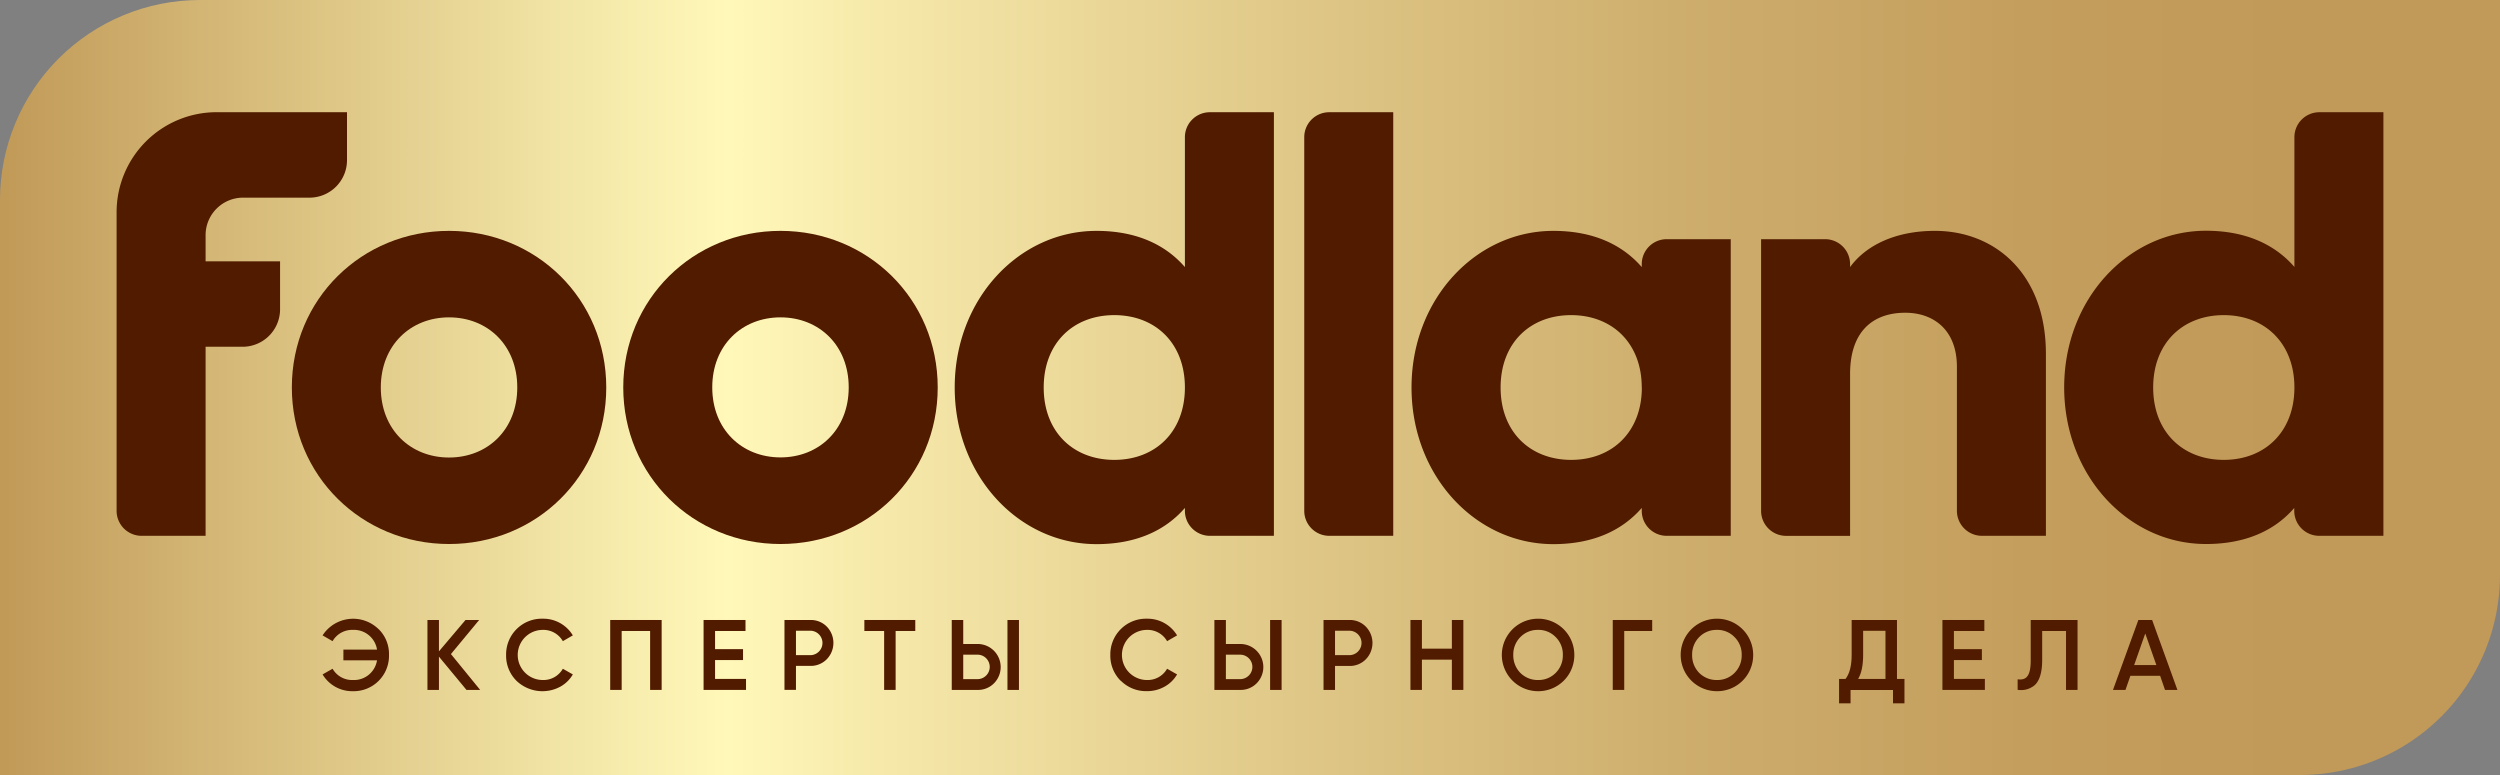
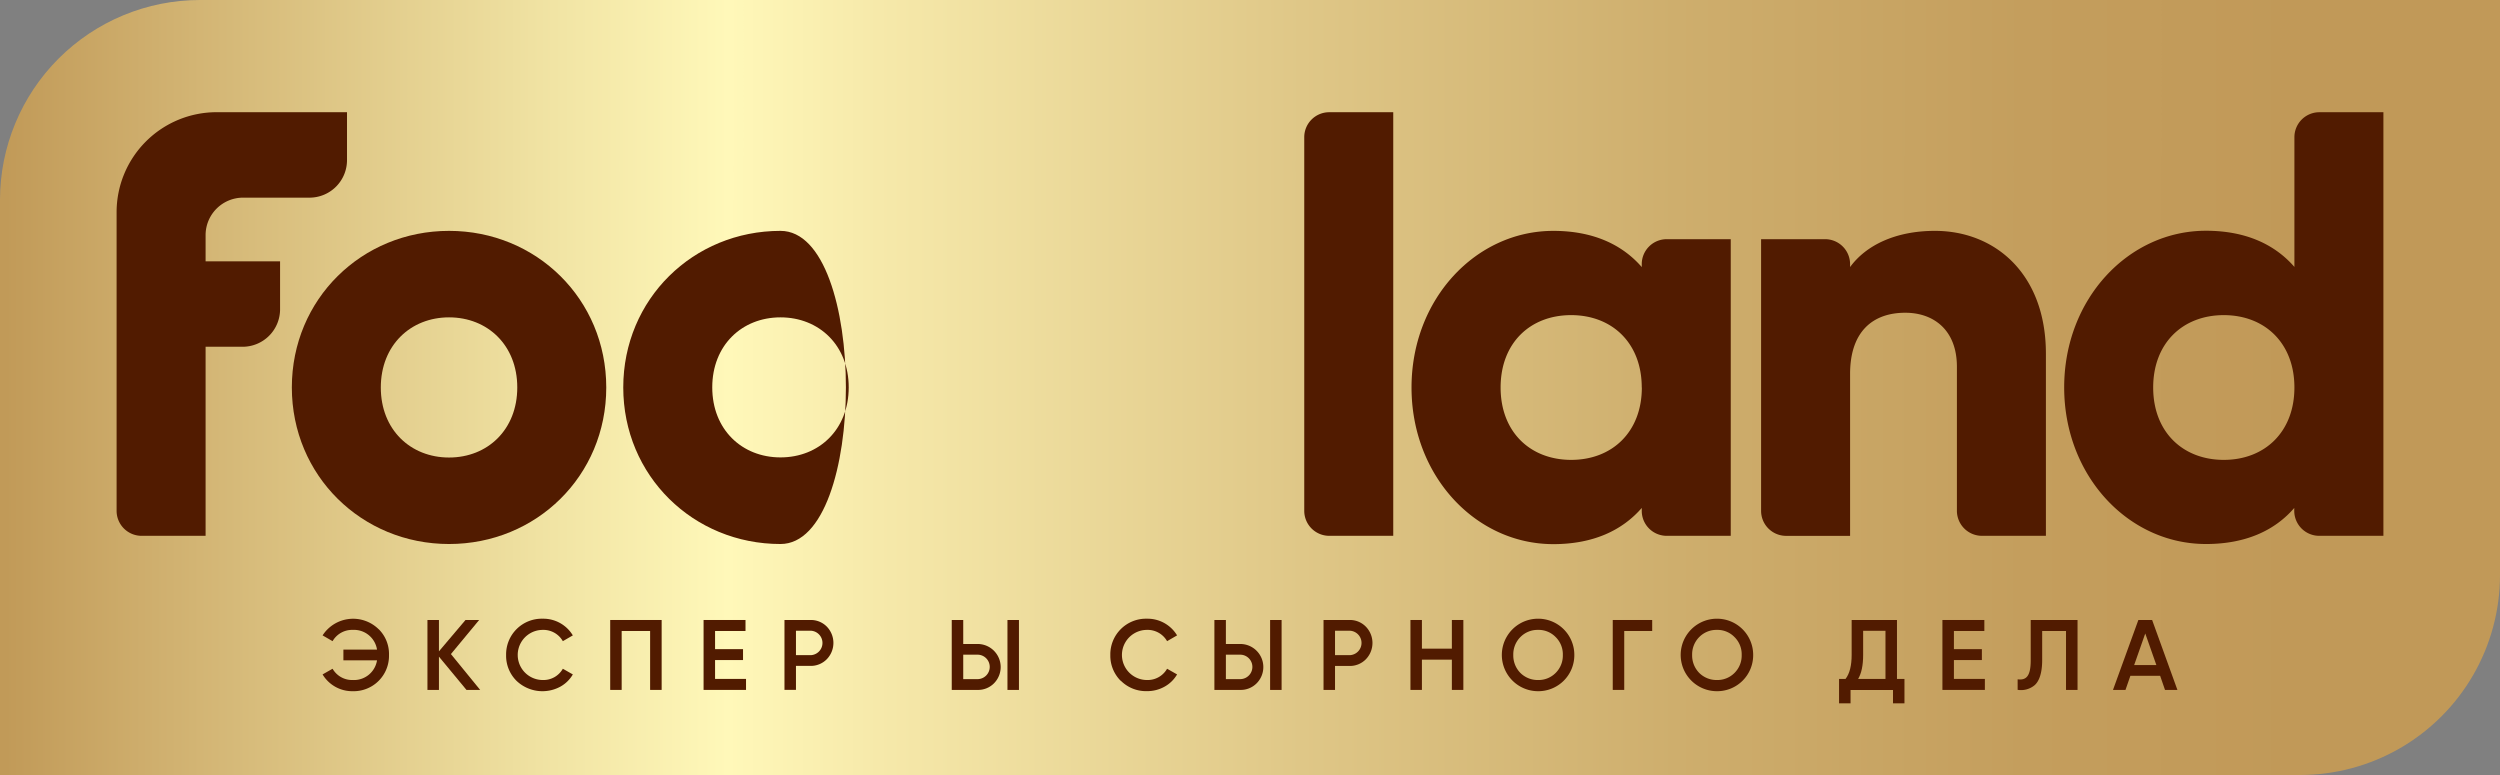
<svg xmlns="http://www.w3.org/2000/svg" viewBox="0 0 818 253.58">
  <rect x="0" y="0" width="818" height="253.58" fill="#808080" stroke="none" />
  <defs>
    <style>.cls-1{fill:none;}.cls-2{clip-path:url(#clip-path);}.cls-3{fill:url(#Безымянный_градиент_2);}.cls-4{fill:#511b00;}</style>
    <clipPath id="clip-path" transform="translate(0 0)">
      <path class="cls-1" d="M65.44,0A65.44,65.44,0,0,0,0,65.44V253.58H752.55A65.44,65.44,0,0,0,818,188.14V0Z" />
    </clipPath>
    <linearGradient id="Безымянный_градиент_2" x1="-13.56" y1="414.73" x2="-10.67" y2="414.73" gradientTransform="matrix(283.46, 0, 0, -283.46, 3843.75, 117689.1)" gradientUnits="userSpaceOnUse">
      <stop offset="0" stop-color="#c19a58" />
      <stop offset="0.06" stop-color="#cfaf6e" />
      <stop offset="0.22" stop-color="#f1e4a4" />
      <stop offset="0.29" stop-color="#fff8b9" />
      <stop offset="0.35" stop-color="#f6e9aa" />
      <stop offset="0.52" stop-color="#dfc787" />
      <stop offset="0.67" stop-color="#ceae6d" />
      <stop offset="0.81" stop-color="#c49e5d" />
      <stop offset="0.92" stop-color="#c19958" />
      <stop offset="1" stop-color="#c19958" />
    </linearGradient>
  </defs>
  <g id="Layer_2" data-name="Layer 2">
    <g id="Слой_1" data-name="Слой 1">
      <g class="cls-2">
        <rect class="cls-3" width="818" height="253.58" />
      </g>
      <path class="cls-4" d="M67.27,85.51H91.64v15.68a12.27,12.27,0,0,1-12.27,12.27H67.27v61.86H46.33a8.18,8.18,0,0,1-8.18-8.18V69.44A32.73,32.73,0,0,1,70.87,36.71h42.67V52.4a12.27,12.27,0,0,1-12.27,12.27H79.54A12.27,12.27,0,0,0,67.27,76.94Z" transform="translate(0 0)" />
      <path class="cls-4" d="M95.49,126.79c0-28.93,22.9-51.25,51.44-51.25s51.44,22.32,51.44,51.25S175.46,178,146.93,178s-51.44-22.33-51.44-51.25m73.76,0c0-13.78-9.7-22.91-22.32-22.91S124.6,113,124.6,126.79s9.71,22.91,22.33,22.91,22.32-9.13,22.32-22.91" transform="translate(0 0)" />
-       <path class="cls-4" d="M203.93,126.79c0-28.93,22.91-51.25,51.45-51.25s51.44,22.32,51.44,51.25S283.91,178,255.38,178s-51.45-22.33-51.45-51.25m73.77,0c0-13.78-9.71-22.91-22.32-22.91s-22.33,9.13-22.33,22.91,9.71,22.91,22.33,22.91,22.32-9.13,22.32-22.91" transform="translate(0 0)" />
-       <path class="cls-4" d="M416.82,36.72v138.6H395.88a8.18,8.18,0,0,1-8.18-8.18v-.94c-6.41,7.37-15.92,11.84-28.92,11.84-25.43,0-46.4-22.33-46.4-51.25s21-51.25,46.4-51.25c13,0,22.51,4.47,28.92,11.84V44.89a8.17,8.17,0,0,1,8.18-8.17ZM387.7,126.79c0-14.56-9.7-23.68-23.1-23.68s-23.1,9.12-23.1,23.68,9.71,23.68,23.1,23.68,23.1-9.12,23.1-23.68" transform="translate(0 0)" />
+       <path class="cls-4" d="M203.93,126.79c0-28.93,22.91-51.25,51.45-51.25S283.91,178,255.38,178s-51.45-22.33-51.45-51.25m73.77,0c0-13.78-9.71-22.91-22.32-22.91s-22.33,9.13-22.33,22.91,9.71,22.91,22.33,22.91,22.32-9.13,22.32-22.91" transform="translate(0 0)" />
      <path class="cls-4" d="M455.87,36.72v138.6H434.93a8.18,8.18,0,0,1-8.18-8.18V44.89a8.17,8.17,0,0,1,8.18-8.17Z" transform="translate(0 0)" />
      <path class="cls-4" d="M566.3,78.26v97.06H545.35a8.17,8.17,0,0,1-8.17-8.18v-.94c-6.41,7.37-15.92,11.84-28.93,11.84-25.43,0-46.4-22.33-46.4-51.25s21-51.25,46.4-51.25c13,0,22.52,4.47,28.93,11.84v-.94a8.17,8.17,0,0,1,8.17-8.18Zm-29.12,48.53c0-14.56-9.71-23.68-23.11-23.68S491,112.23,491,126.79s9.71,23.68,23.1,23.68,23.11-9.12,23.11-23.68" transform="translate(0 0)" />
      <path class="cls-4" d="M669.42,115.73v59.59H648.51a8.2,8.2,0,0,1-8.21-8.21V120c0-12-7.58-17.67-16.89-17.67-10.68,0-18.06,6.21-18.06,20v53H584.41a8.18,8.18,0,0,1-8.18-8.18V78.26h20.94a8.18,8.18,0,0,1,8.18,8.18v.94c5.24-7.18,14.95-11.84,27.76-11.84,19.61,0,36.31,14,36.31,40.19" transform="translate(0 0)" />
      <path class="cls-4" d="M779.85,36.72v138.6h-21a8.17,8.17,0,0,1-8.17-8.18v-.94C744.32,173.57,734.8,178,721.8,178c-25.43,0-46.4-22.33-46.4-51.25s21-51.25,46.4-51.25c13,0,22.52,4.47,28.93,11.84V44.89a8.17,8.17,0,0,1,8.17-8.17Zm-29.12,90.07c0-14.56-9.71-23.68-23.11-23.68s-23.1,9.12-23.1,23.68,9.71,23.68,23.1,23.68,23.11-9.12,23.11-23.68" transform="translate(0 0)" />
      <path class="cls-4" d="M123.91,205.87a11.4,11.4,0,0,1,3.37,8.43,11.57,11.57,0,0,1-11.86,11.86,11.3,11.3,0,0,1-9.87-5.49l3.27-1.86a7.36,7.36,0,0,0,6.6,3.69,7.63,7.63,0,0,0,7.94-6.43h-11v-3.53h11a7.63,7.63,0,0,0-7.94-6.44,7.36,7.36,0,0,0-6.6,3.69l-3.27-1.89a11.89,11.89,0,0,1,18.36-2" transform="translate(0 0)" />
      <polygon class="cls-4" points="157.11 225.74 152.63 225.74 143.62 214.85 143.62 225.74 139.86 225.74 139.86 202.86 143.62 202.86 143.62 213.12 152.31 202.86 156.78 202.86 147.54 214.01 157.11 225.74" />
      <path class="cls-4" d="M169,222.76a11.54,11.54,0,0,1-3.4-8.46,11.67,11.67,0,0,1,12-11.86,11.27,11.27,0,0,1,9.83,5.46l-3.27,1.89a7.31,7.31,0,0,0-6.56-3.69,8.2,8.2,0,1,0,0,16.4,7.27,7.27,0,0,0,6.56-3.69l3.27,1.86a10.65,10.65,0,0,1-4.08,4A12.28,12.28,0,0,1,169,222.76" transform="translate(0 0)" />
      <polygon class="cls-4" points="216.49 202.86 216.49 225.74 212.72 225.74 212.72 206.46 203.41 206.46 203.41 225.74 199.66 225.74 199.66 202.86 216.49 202.86" />
      <polygon class="cls-4" points="233.97 222.14 244.1 222.14 244.1 225.74 230.21 225.74 230.21 202.86 243.93 202.86 243.93 206.46 233.97 206.46 233.97 212.4 243.12 212.4 243.12 215.97 233.97 215.97 233.97 222.14" />
      <path class="cls-4" d="M265.11,202.86A7.3,7.3,0,0,1,270.5,205a7.65,7.65,0,0,1,0,10.72,7.3,7.3,0,0,1-5.39,2.16h-4.67v7.84h-3.76V202.86Zm0,11.51a4,4,0,0,0,0-8h-4.67v8Z" transform="translate(0 0)" />
-       <polygon class="cls-4" points="299.48 202.86 299.48 206.46 293.05 206.46 293.05 225.74 289.29 225.74 289.29 206.46 282.82 206.46 282.82 202.86 299.48 202.86" />
      <path class="cls-4" d="M311.41,225.74V202.86h3.76v7.85h4.67a7.55,7.55,0,0,1,5.39,12.87,7.3,7.3,0,0,1-5.39,2.16Zm3.76-3.53h4.67a4,4,0,0,0,0-8h-4.67Zm14.47-19.35h3.76v22.88h-3.76Z" transform="translate(0 0)" />
      <path class="cls-4" d="M366.7,222.76a11.58,11.58,0,0,1-3.4-8.46,11.67,11.67,0,0,1,12-11.86,11.28,11.28,0,0,1,9.84,5.46l-3.27,1.89a7.32,7.32,0,0,0-6.57-3.69,8.2,8.2,0,1,0,0,16.4,7.29,7.29,0,0,0,6.57-3.69l3.27,1.86a10.68,10.68,0,0,1-4.09,4,11.5,11.5,0,0,1-5.75,1.47,11.62,11.62,0,0,1-8.56-3.4" transform="translate(0 0)" />
      <path class="cls-4" d="M397.35,225.74V202.86h3.76v7.85h4.67a7.55,7.55,0,0,1,5.39,12.87,7.3,7.3,0,0,1-5.39,2.16Zm3.76-3.53h4.67a4,4,0,0,0,0-8h-4.67Zm14.47-19.35h3.76v22.88h-3.76Z" transform="translate(0 0)" />
      <path class="cls-4" d="M441.49,202.86a7.29,7.29,0,0,1,5.39,2.16,7.65,7.65,0,0,1,0,10.72,7.29,7.29,0,0,1-5.39,2.16h-4.67v7.84h-3.76V202.86Zm0,11.51a4,4,0,0,0,0-8h-4.67v8Z" transform="translate(0 0)" />
      <polygon class="cls-4" points="475.05 202.86 478.81 202.86 478.81 225.74 475.05 225.74 475.05 215.84 465.25 215.84 465.25 225.74 461.5 225.74 461.5 202.86 465.25 202.86 465.25 212.24 475.05 212.24 475.05 202.86" />
      <path class="cls-4" d="M503.26,226.16a11.86,11.86,0,1,1,0-23.72,11.83,11.83,0,0,1,11.86,11.86,11.78,11.78,0,0,1-11.86,11.86m0-3.66a7.83,7.83,0,0,0,5.75-2.32,8,8,0,0,0,2.35-5.88,7.9,7.9,0,0,0-2.35-5.85,7.74,7.74,0,0,0-5.75-2.35,7.87,7.87,0,0,0-5.79,2.35,8,8,0,0,0-2.32,5.85,8.11,8.11,0,0,0,2.32,5.88,8,8,0,0,0,5.79,2.32" transform="translate(0 0)" />
      <polygon class="cls-4" points="540.6 202.86 540.6 206.46 531.45 206.46 531.45 225.74 527.69 225.74 527.69 202.86 540.6 202.86" />
      <path class="cls-4" d="M561.78,226.16a11.86,11.86,0,1,1,0-23.72,11.83,11.83,0,0,1,11.86,11.86,11.78,11.78,0,0,1-11.86,11.86m0-3.66a7.83,7.83,0,0,0,5.75-2.32,8,8,0,0,0,2.35-5.88,7.9,7.9,0,0,0-2.35-5.85,7.74,7.74,0,0,0-5.75-2.35,7.87,7.87,0,0,0-5.79,2.35,8,8,0,0,0-2.32,5.85,8.11,8.11,0,0,0,2.32,5.88,8,8,0,0,0,5.79,2.32" transform="translate(0 0)" />
      <path class="cls-4" d="M620.69,222.14h2.45v8h-3.75v-4.37H605.5v4.37h-3.76v-8h2.12c1.35-1.73,2-4.38,2-7.87V202.86h14.83Zm-3.76,0V206.39h-7.31v7.94c0,3.4-.56,6-1.64,7.81Z" transform="translate(0 0)" />
      <polygon class="cls-4" points="639.32 222.14 649.45 222.14 649.45 225.74 635.56 225.74 635.56 202.86 649.28 202.86 649.28 206.46 639.32 206.46 639.32 212.4 648.47 212.4 648.47 215.97 639.32 215.97 639.32 222.14" />
      <path class="cls-4" d="M660.17,222.27c2.87.39,4.28-1.11,4.28-6.17V202.86h15.32v22.88H676V206.46H668.2V216c0,4-.88,6.76-2.44,8.17a6.93,6.93,0,0,1-5.59,1.54Z" transform="translate(0 0)" />
      <path class="cls-4" d="M708.39,225.74l-1.59-4.61h-9.74l-1.6,4.61h-4.09l8.3-22.87h4.51l8.27,22.87ZM698.3,217.6h7.26l-3.63-10.33Z" transform="translate(0 0)" />
    </g>
  </g>
</svg>